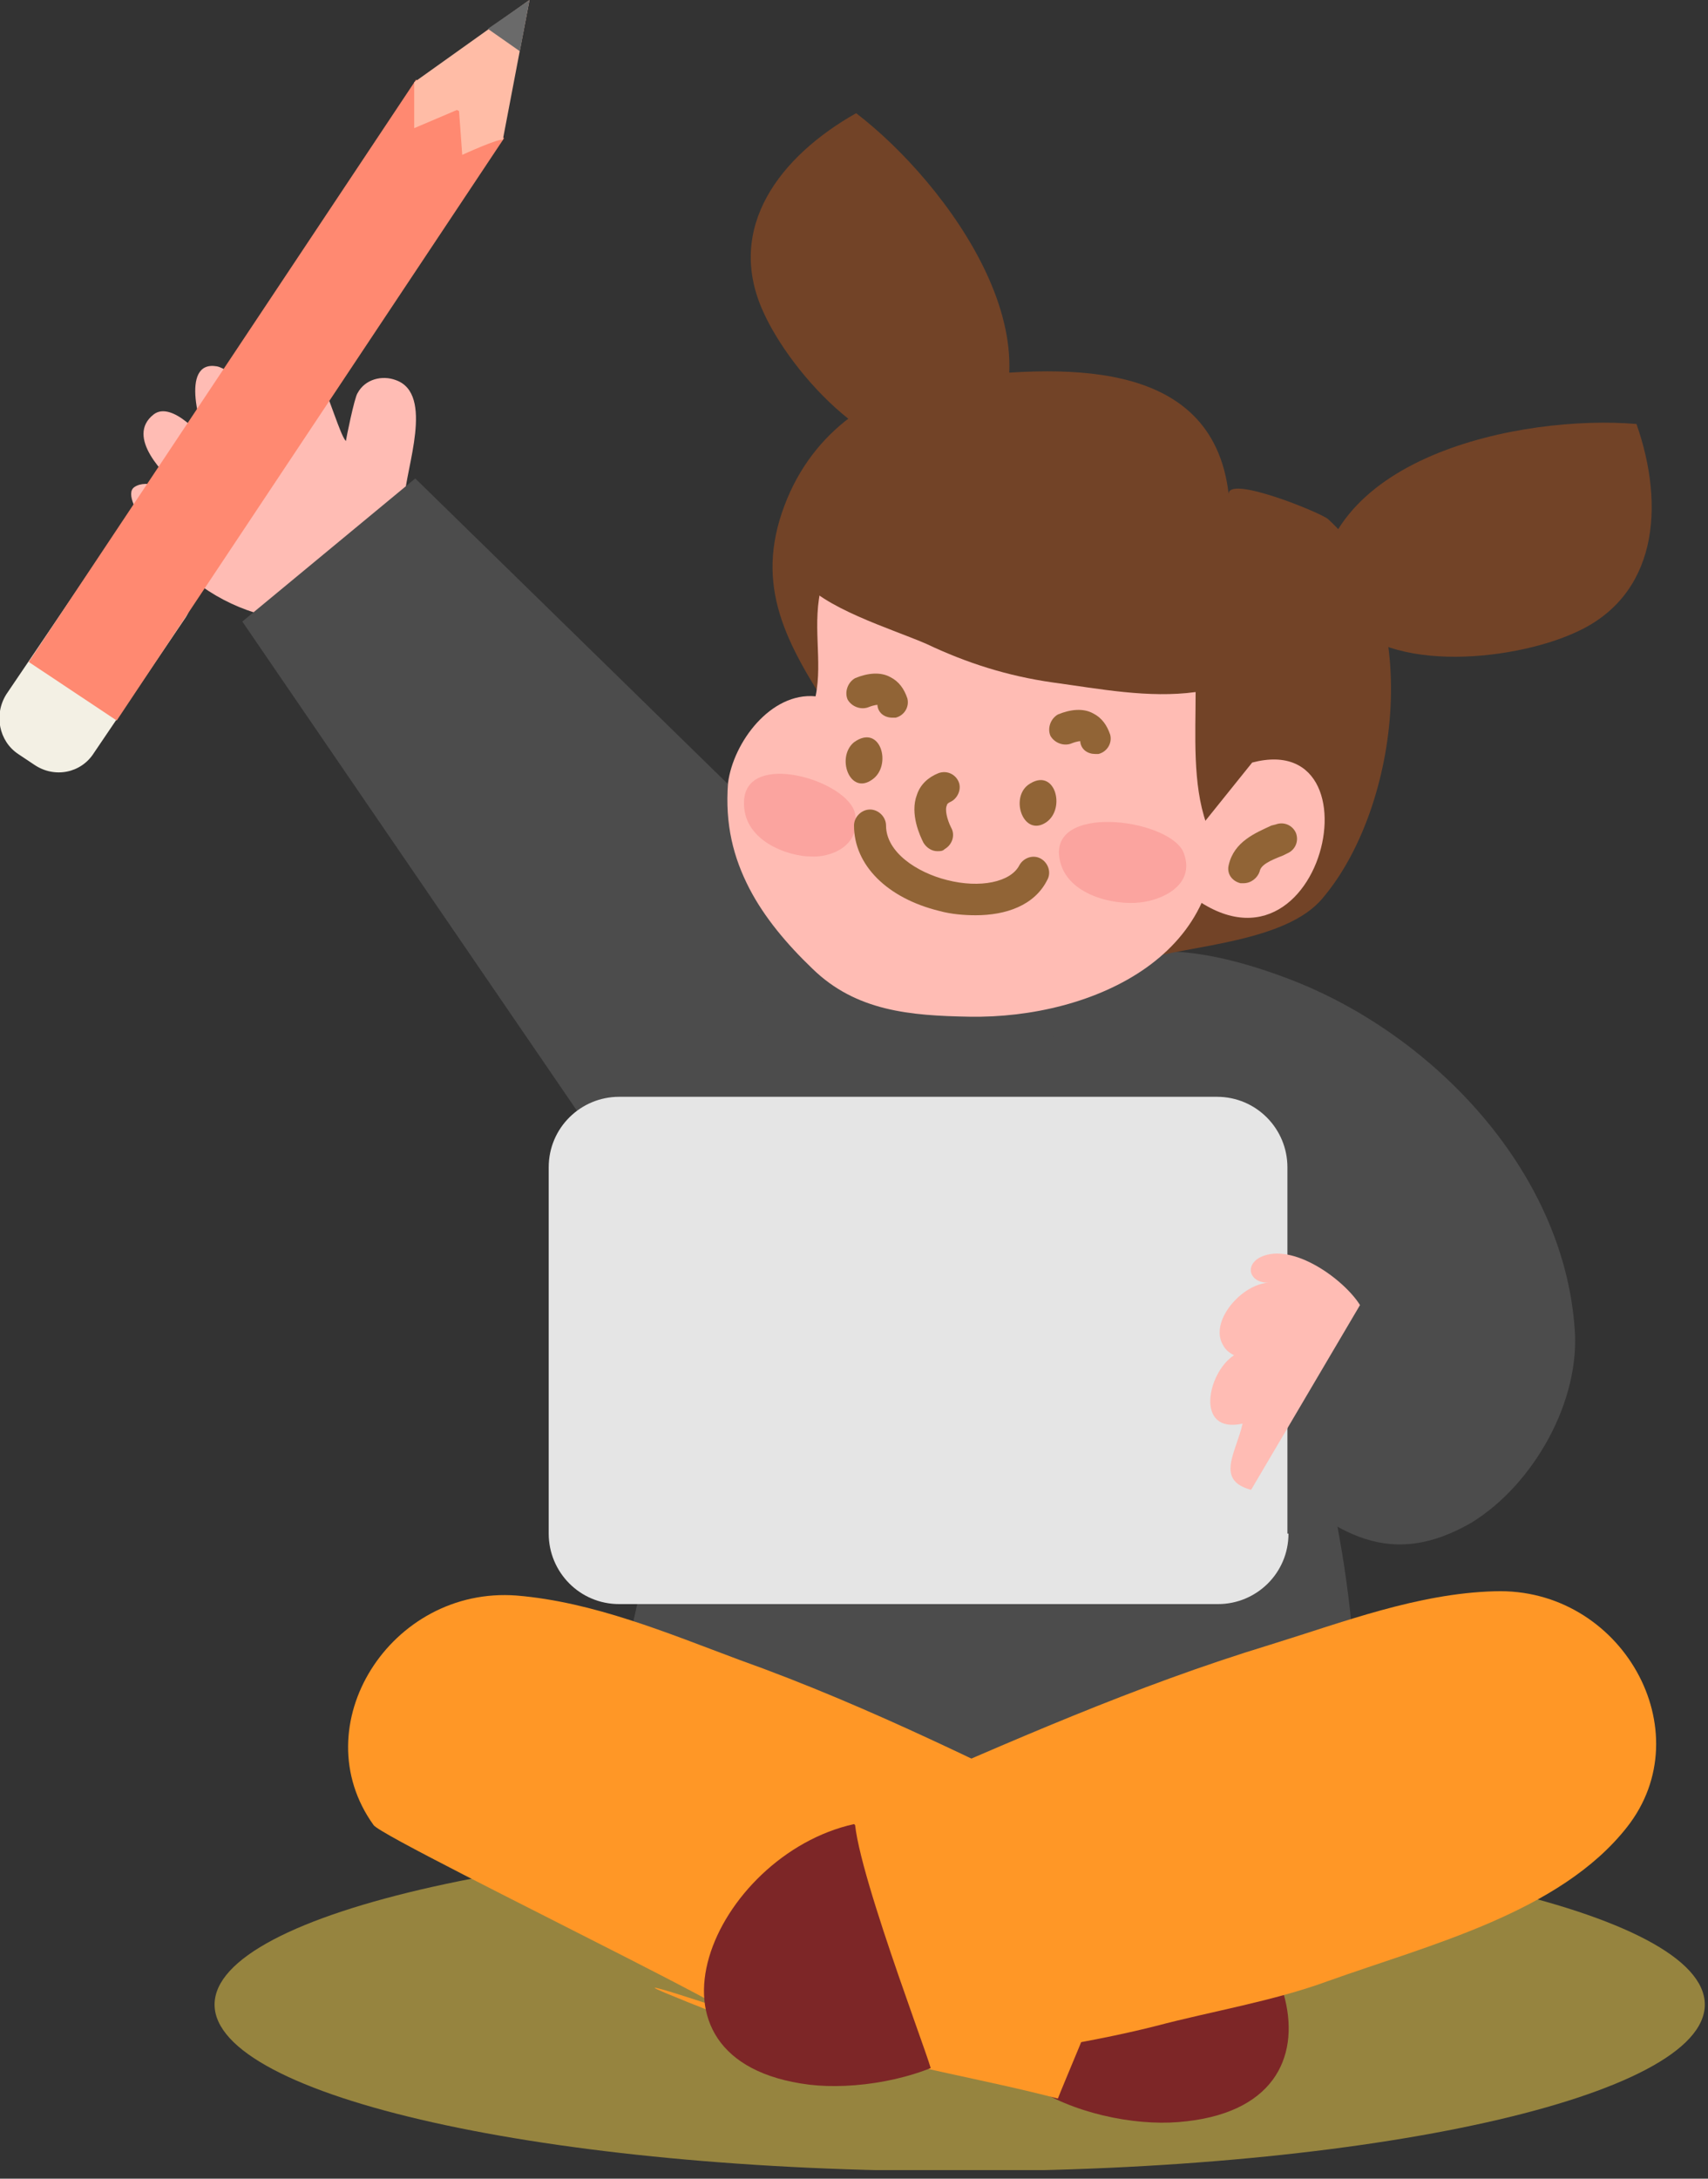
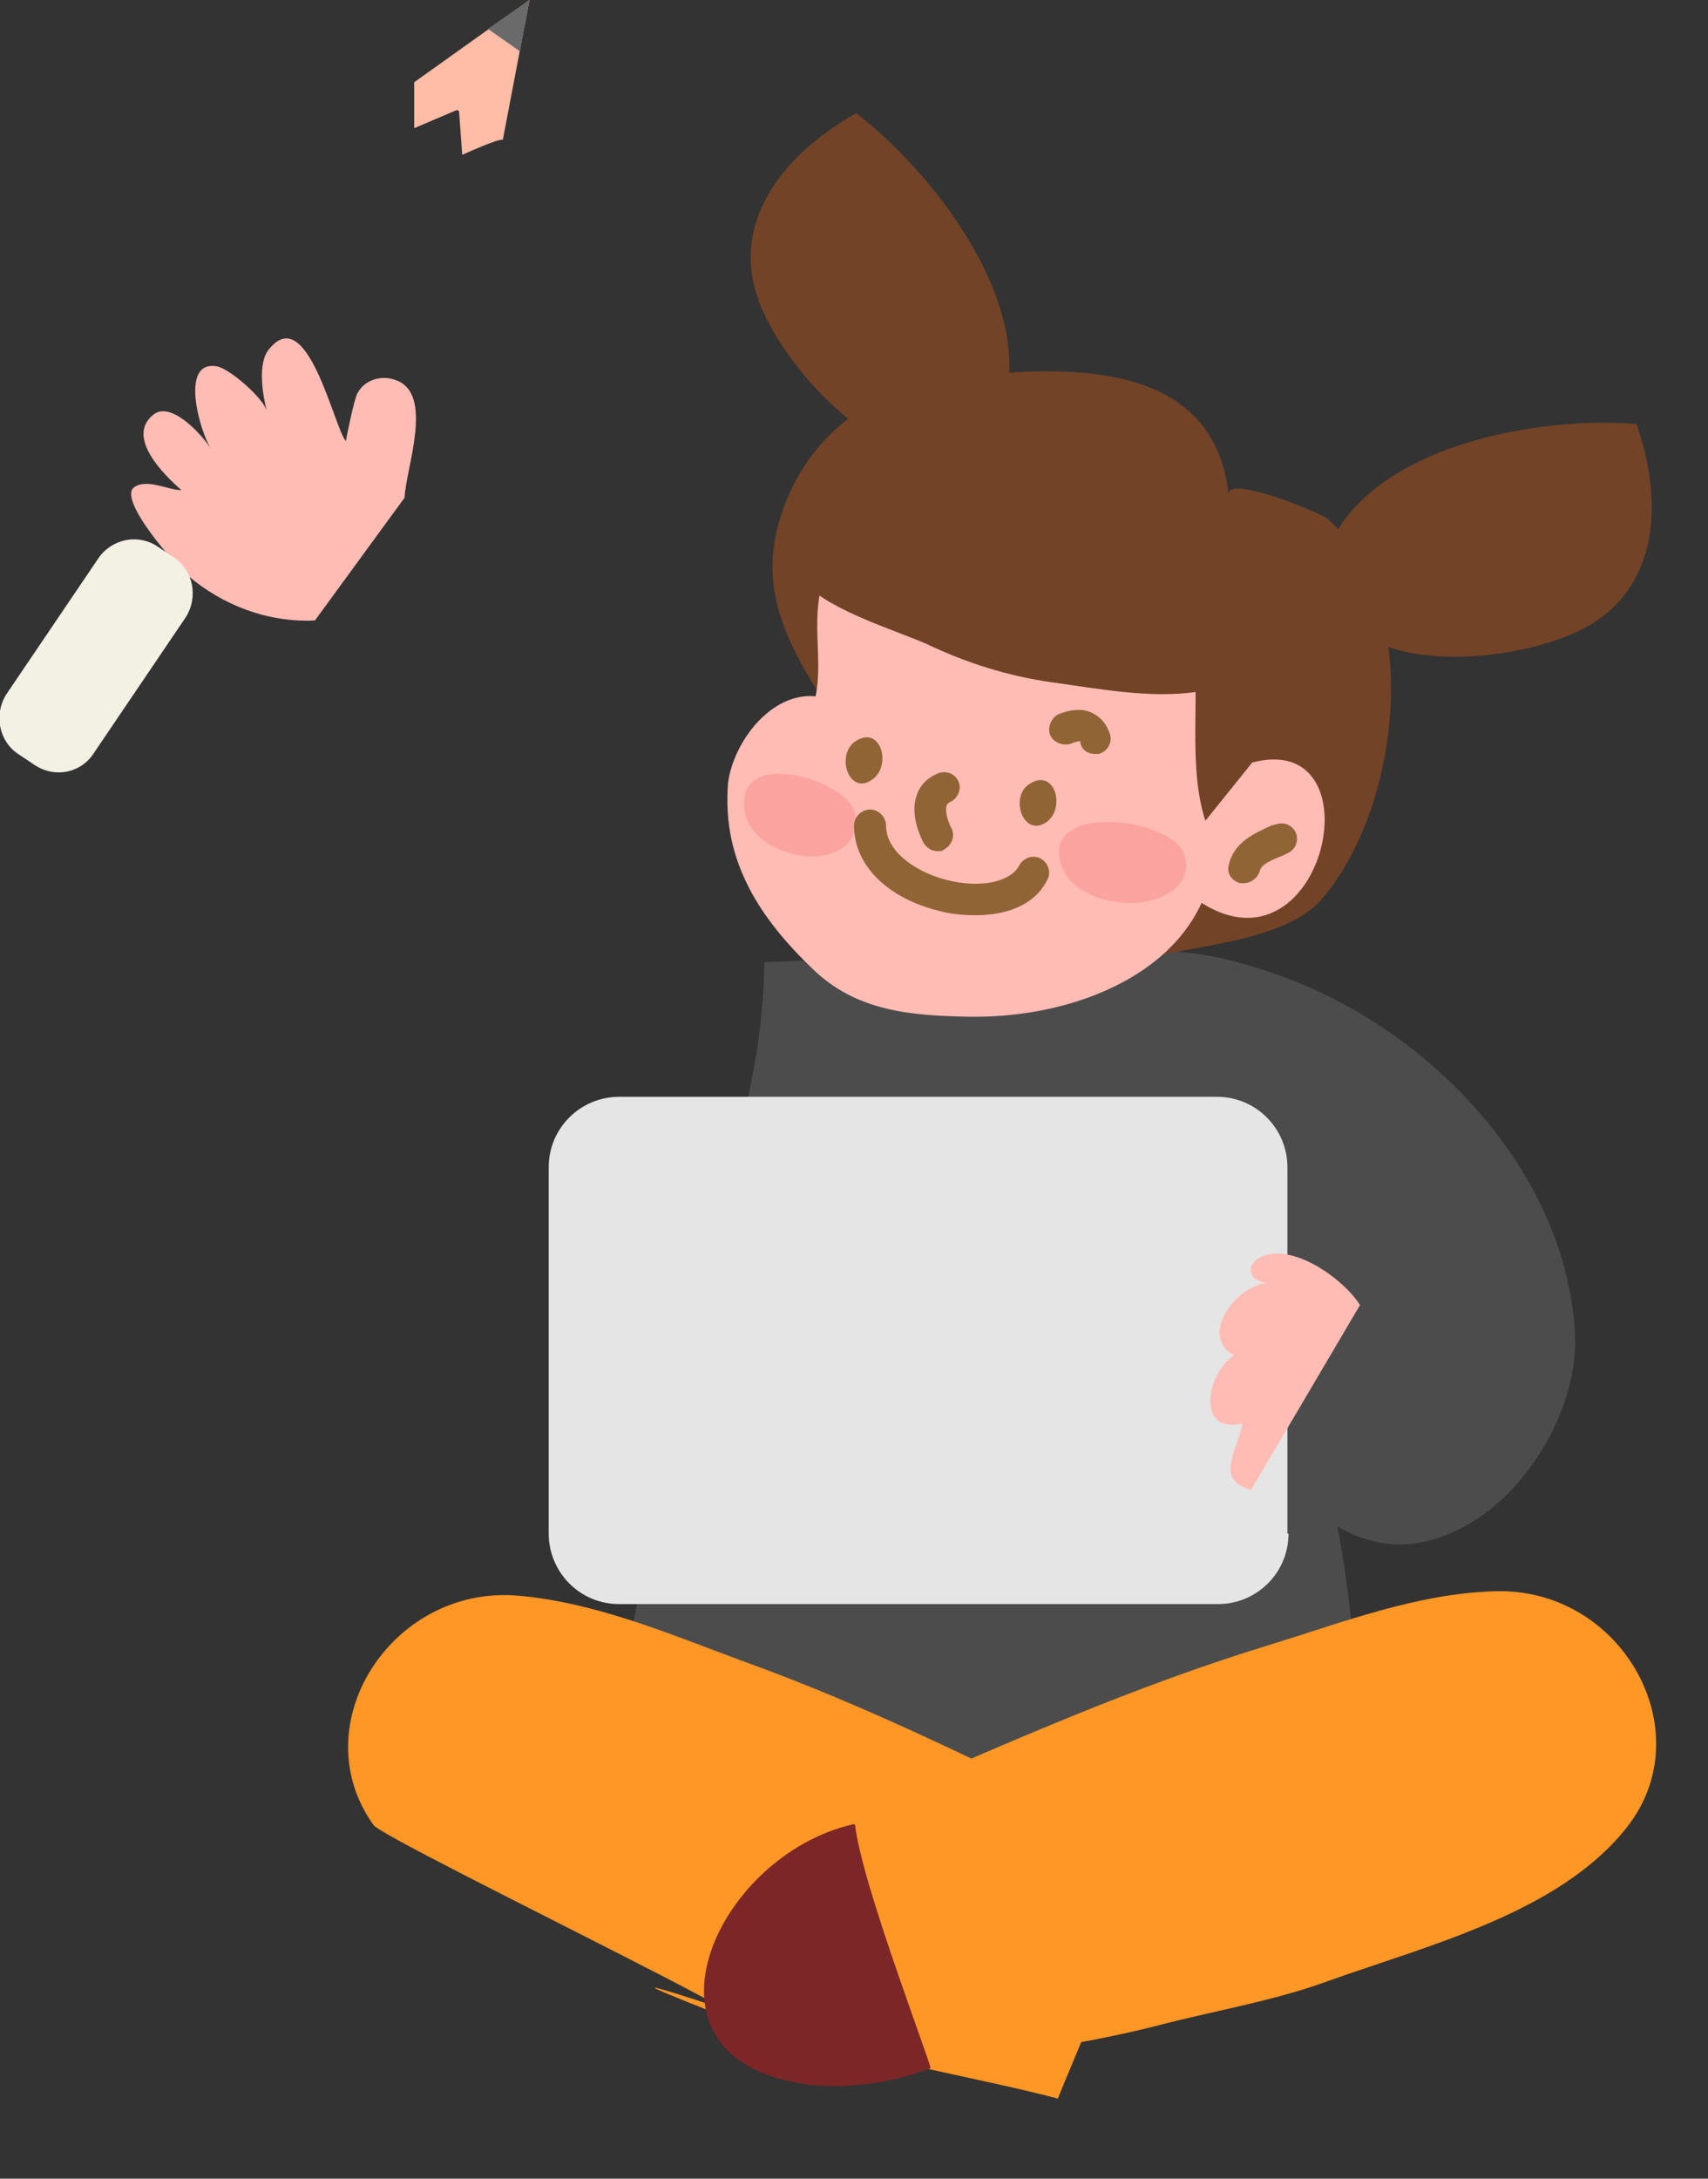
<svg xmlns="http://www.w3.org/2000/svg" width="160" height="204" viewBox="0 0 160 204" fill="none">
  <rect x="0" y="0" width="160" height="204" fill="#333333" stroke="none" />
  <g clip-path="url(#clip0_8_3357)">
-     <path opacity="0.5" d="M89.901 203.3C128.45 203.3 159.701 196.316 159.701 187.7C159.701 179.084 128.45 172.1 89.901 172.1C51.351 172.1 20.101 179.084 20.101 187.7C20.101 196.316 51.351 203.3 89.901 203.3Z" fill="#FAD64C" />
    <path d="M37.901 46.6C38.001 43.9 40.701 36.9 37.101 35.6C35.801 35.1 34.201 35.5 33.501 36.8C33.201 37.2 32.401 41.2 32.401 41.3C31.301 40.1 28.801 28.2 25.201 32.7C24.101 34 24.601 37 25.001 38.5C24.701 37.3 21.501 34.5 20.301 34.3C16.801 33.7 18.701 40.4 19.801 42.1C19.101 40.9 16.101 37.5 14.401 38.8C11.701 40.9 15.401 44.5 17.001 45.9C15.801 45.9 13.801 44.8 12.601 45.6C10.901 46.7 16.601 53.1 17.601 53.9C20.901 56.7 25.101 58.3 29.501 58.1" fill="#FFBCB4" />
-     <path d="M82.5 87.4L38.9 44.8L22.7 58.2L66.5 122.2" fill="#4C4C4C" />
    <path d="M71.601 90.1C71.501 103.2 66.101 115.5 63.501 128.2C61.101 140 60.701 151.5 55.701 162.9C67.701 167.1 86.801 165.9 99.601 165.2C108.801 164.7 117.801 163.8 126.901 163.3C127.601 148.5 123.601 133.9 119.201 119.6C115.101 106.2 105.701 89.5 90.201 89.4" fill="#4C4C4C" />
-     <path d="M107.401 174.101C120.301 177.601 128.101 197.301 110.401 198.701C102.001 199.401 86.901 193.901 95.301 183.001" fill="#7D2627" />
    <path d="M105.101 171.5C105.701 171.8 106.401 172.1 107.101 172.4C109.201 173.2 100.001 194.1 99.101 196.5C92.201 194.7 85.201 193.6 78.201 191.5C73.001 189.9 57.301 184.5 62.301 186.6C88.201 197.3 36.201 172.5 35.001 170.9C28.301 161.6 36.601 148.5 48.401 149.4C55.601 150 62.501 152.9 69.201 155.4C81.801 159.9 93.101 165.7 105.101 171.5Z" fill="#FF9726" />
    <path d="M80.001 170.8C66.901 173.7 58.301 193 75.801 195.2C84.201 196.2 99.501 191.5 91.601 180.3" fill="#7D2627" />
    <path d="M82.401 168.4C81.701 168.7 81.101 168.9 80.401 169.2C78.301 169.9 86.501 191.2 87.201 193.7C94.201 192.3 101.201 191.5 108.301 189.7C113.601 188.3 119.201 187.4 124.401 185.5C133.901 182.1 146.101 179.1 152.401 171.1C159.501 162.1 151.901 148.6 140.001 149C132.801 149.2 125.801 151.9 119.001 154C106.201 157.9 94.601 163.1 82.401 168.4Z" fill="#FF9726" />
    <path d="M147.501 124.3C146.401 109.4 133.901 96.5 120.301 91.5C101.201 84.4 95.001 93.5 99.601 112C102.401 123.4 109.501 130.1 118.201 137.6C124.501 143 129.601 147.3 137.801 142.6C143.701 139 148.101 131.1 147.501 124.3Z" fill="#4C4C4C" />
    <path d="M120.701 143.6C120.701 147.3 117.701 150.2 114.101 150.2H58.001C54.301 150.2 51.401 147.2 51.401 143.6V109.3C51.401 105.6 54.401 102.7 58.001 102.7H114.001C117.701 102.7 120.601 105.7 120.601 109.3V143.6H120.701Z" fill="#E5E5E5" />
    <path d="M127.401 122.2C125.901 119.8 121.101 116.3 118.101 117.7C116.501 118.5 117.101 120.2 118.901 120.1C116.301 120.2 113.201 123.8 114.601 126C114.801 126.4 115.201 126.7 115.601 126.9C113.101 128.5 111.901 134.3 116.401 133.3C115.801 136 113.801 138.6 117.201 139.5" fill="#FFBCB4" />
    <path d="M117.501 77.7C117.401 77.7 117.301 77.7 117.101 77.7C116.301 77.5 115.801 76.7 116.001 75.9C116.401 74.3 117.601 72.9 119.201 72.2C119.901 71.9 120.801 72.2 121.201 72.9C121.501 73.6 121.201 74.5 120.501 74.9C119.801 75.2 119.201 75.9 119.001 76.6C118.801 77.3 118.201 77.7 117.501 77.7Z" fill="#916436" />
    <path d="M77.901 66.8C73.701 60.3 70.602 54.9 73.501 47.3C76.102 40.4 82.102 36.2 89.102 35.4C98.802 34.3 113.601 33.1 115.101 46.3C114.901 44.4 123.701 48 124.401 48.6C133.401 56.7 131.201 75.5 123.901 84.1C120.501 88.2 111.601 88.5 106.801 89.9" fill="#724327" />
    <path d="M70.201 83.2C71.601 85.9 73.701 88.4 76.101 90.7C80.201 94.7 85.301 95.1 90.801 95.2C102.401 95.4 115.801 89.3 113.601 75.6C113.501 74.7 112.601 74.4 112.701 73.2C112.801 72 114.301 70.9 114.601 69.7C116.301 63.9 112.301 54.5 109.201 49.7C104.201 42.1 91.601 41.2 84.001 45.1C80.101 47.1 78.101 50.7 77.001 54.7C76.001 58.4 77.101 61.8 76.401 65.2C72.201 64.8 68.701 69.5 68.201 73.3C67.901 77.2 68.701 80.3 70.201 83.2Z" fill="#FFBCB4" />
    <path d="M75.002 54.1C76.902 56.9 83.602 58.9 86.802 60.3C90.602 62.1 94.402 63.3 98.602 63.9C103.002 64.5 107.602 65.4 112.002 64.8C112.002 68.8 111.702 73.4 113.002 77.1C114.402 76.6 115.902 76.4 117.502 76.6C113.902 69 119.302 60.1 116.102 52.2C113.102 44.8 106.302 42.3 98.902 40.9C94.702 40.1 90.902 41.4 86.802 42.2C79.802 43.5 79.102 47.2 74.102 51.6" fill="#724327" />
    <path d="M117.302 71.4C130.302 68 123.002 96.5 109.102 81.6L117.302 71.4Z" fill="#FFBCB4" />
    <path d="M98.001 77C99.901 75.7 98.801 71.7 96.301 73.5C94.601 74.8 95.901 78.4 98.001 77Z" fill="#916436" />
    <path d="M81.701 73C83.601 71.7 82.501 67.7 80.001 69.5C78.301 70.9 79.601 74.5 81.701 73Z" fill="#916436" />
    <path d="M87.801 79.7C87.301 79.7 86.801 79.4 86.501 78.9C86.201 78.3 85.201 76.2 85.901 74.4C86.201 73.5 86.901 72.8 87.901 72.4C88.701 72.1 89.501 72.5 89.801 73.2C90.101 73.9 89.701 74.8 89.001 75.1C88.801 75.2 88.701 75.3 88.701 75.4C88.501 75.8 88.701 76.7 89.101 77.5C89.501 78.2 89.201 79.1 88.501 79.5C88.301 79.7 88.101 79.7 87.801 79.7Z" fill="#916436" />
    <path d="M102.601 70.6C101.901 70.6 101.301 70.2 101.201 69.5C101.201 69.4 101.201 69.4 101.201 69.4C101.201 69.4 100.901 69.4 100.401 69.6C99.701 69.9 98.801 69.6 98.401 68.9C98.101 68.2 98.401 67.3 99.101 66.9C100.301 66.4 101.501 66.3 102.401 66.8C103.201 67.2 103.701 67.9 104.001 68.8C104.201 69.6 103.701 70.4 102.901 70.6C102.801 70.6 102.701 70.6 102.601 70.6Z" fill="#916436" />
-     <path d="M83.601 67.201C82.901 67.201 82.301 66.8 82.201 66.1C82.201 66.001 82.201 66.001 82.201 66.001C82.201 66.001 81.901 66.001 81.401 66.201C80.701 66.501 79.801 66.201 79.401 65.501C79.101 64.8 79.401 63.901 80.101 63.501C81.301 63.001 82.501 62.901 83.401 63.401C84.201 63.8 84.701 64.501 85.001 65.4C85.201 66.201 84.701 67.001 83.901 67.201C83.901 67.201 83.701 67.201 83.601 67.201Z" fill="#916436" />
    <path d="M110.901 79.901C109.801 76.801 98.901 75.201 99.201 80.001C99.501 83.801 104.401 84.801 106.801 84.501C108.801 84.301 112.001 82.901 110.901 79.901Z" fill="#FBA49F" />
    <path d="M80.101 76.201C79.501 73.101 69.901 70.201 69.701 75.001C69.501 78.701 73.801 80.201 76.001 80.201C77.701 80.301 80.701 79.301 80.101 76.201Z" fill="#FBA49F" />
    <path d="M91.401 85.7C90.301 85.7 89.101 85.6 88.001 85.3C83.101 84.1 80.001 81 80.001 77.3C80.001 76.5 80.701 75.8 81.501 75.8C82.301 75.8 83.001 76.5 83.001 77.3C83.001 79.8 85.901 81.7 88.701 82.4C91.801 83.2 94.701 82.6 95.501 81C95.901 80.3 96.801 80 97.501 80.4C98.201 80.8 98.501 81.7 98.101 82.4C96.901 84.8 94.201 85.7 91.401 85.7Z" fill="#916436" />
    <path d="M116.501 82.7C116.401 82.7 116.301 82.7 116.201 82.7C115.401 82.5 114.901 81.8 115.101 81C115.601 78.8 117.601 78 119.101 77.3L119.501 77.2C120.301 76.9 121.101 77.3 121.401 78C121.701 78.8 121.301 79.6 120.601 79.9L120.201 80.1C118.901 80.6 118.101 81 118.001 81.6C117.801 82.2 117.201 82.7 116.501 82.7Z" fill="#916436" />
    <path d="M9.2 52.3C10.4 50.5 12.9 49.9 14.8 51.2L16.3 52.2C18.1 53.4 18.6 55.9 17.4 57.8L8.8 70.5C7.6 72.4 5.1 72.9 3.2 71.6L1.7 70.6C-0.1 69.4 -0.6 66.9 0.6 65L9.2 52.3Z" fill="#F3F0E4" />
-     <path d="M38.979 7.454L2.692 61.982L10.934 67.467L47.221 12.938L38.979 7.454Z" fill="#FF8971" />
    <path d="M38.801 12L42.801 10.3L43.001 10.4L43.301 14.5C43.301 14.5 46.801 12.9 47.101 13.1L49.601 0L38.801 7.7V12Z" fill="#FFBCA6" />
    <path d="M48.7 4.8L45.7 2.7L49.6 0L48.7 4.8Z" fill="#6A6A6A" />
    <path d="M123.5 57C122.8 42.7 142.7 38.8 153.3 39.7C156 47.4 155.3 55.9 147.4 59.3C141.6 61.9 129.1 63.3 125.2 57" fill="#724327" />
    <path d="M90.8 43.4C100.8 33.2 88.6 17 80.2 10.6C73.1 14.6 67.9 21.3 71.5 29.2C74.1 35 82.5 44.4 89.6 42.3" fill="#724327" />
  </g>
  <defs>
    <clipPath id="clip0_8_3357">
      <rect width="159.7" height="203.2" fill="white" />
    </clipPath>
  </defs>
</svg>